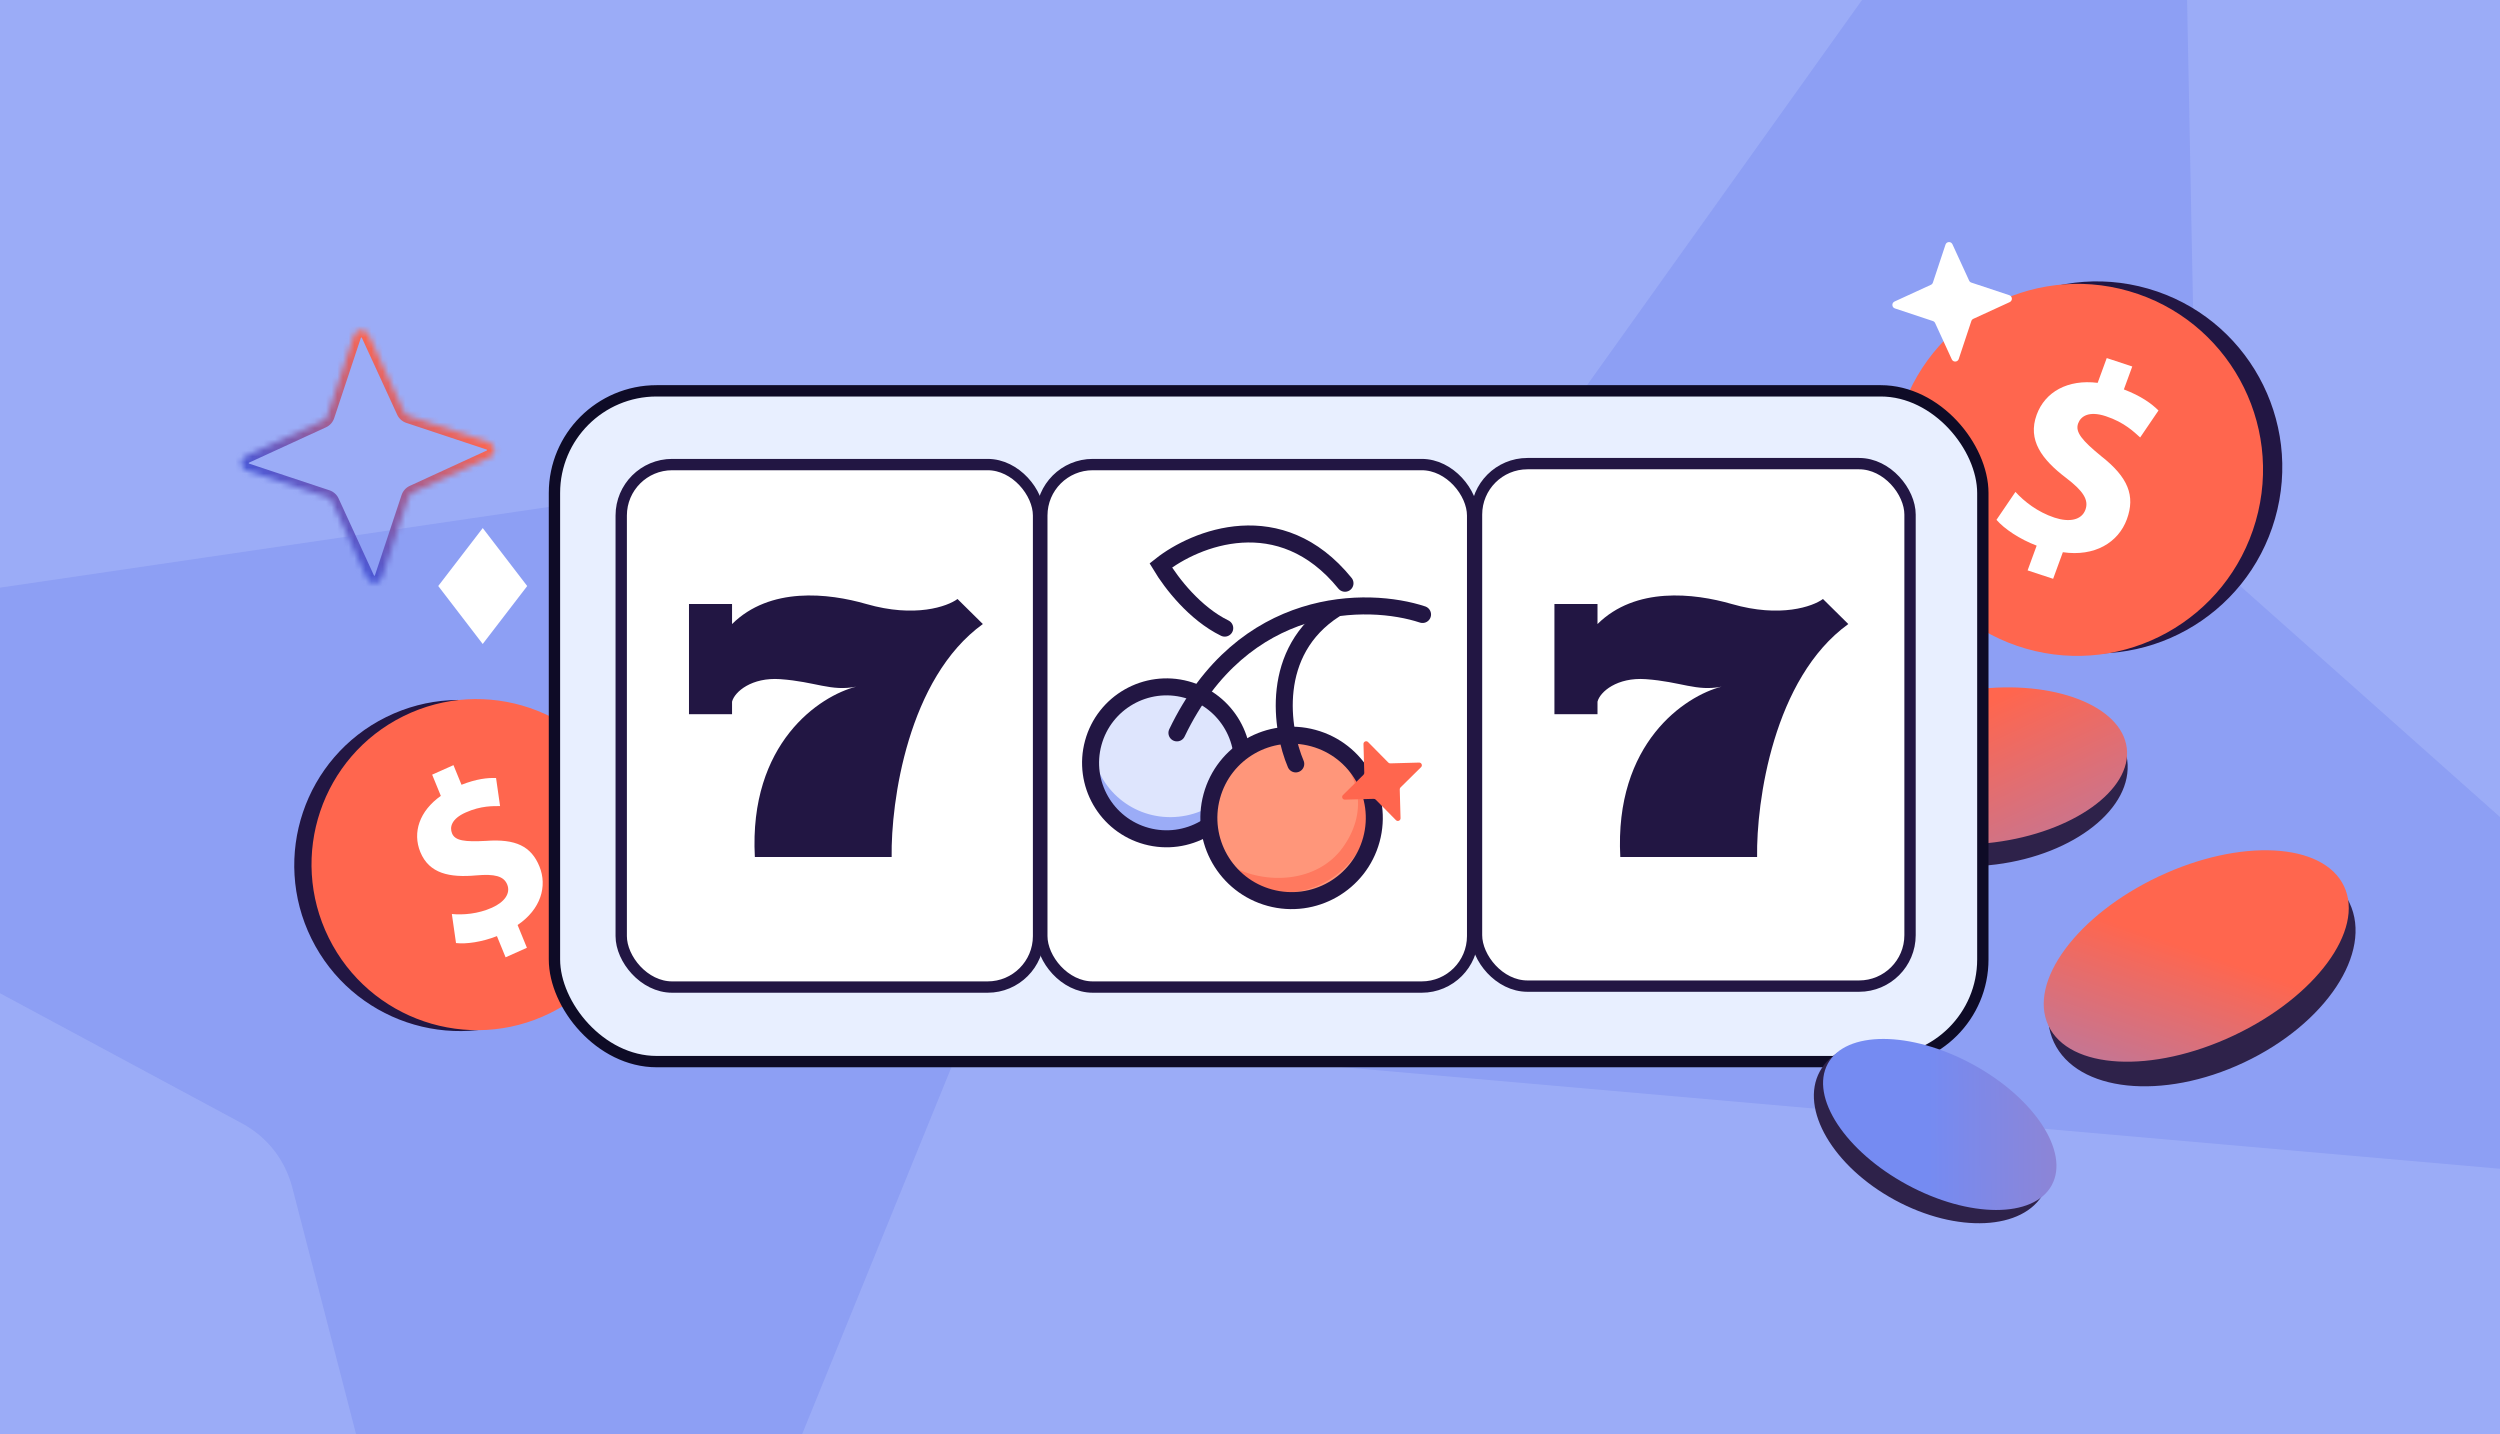
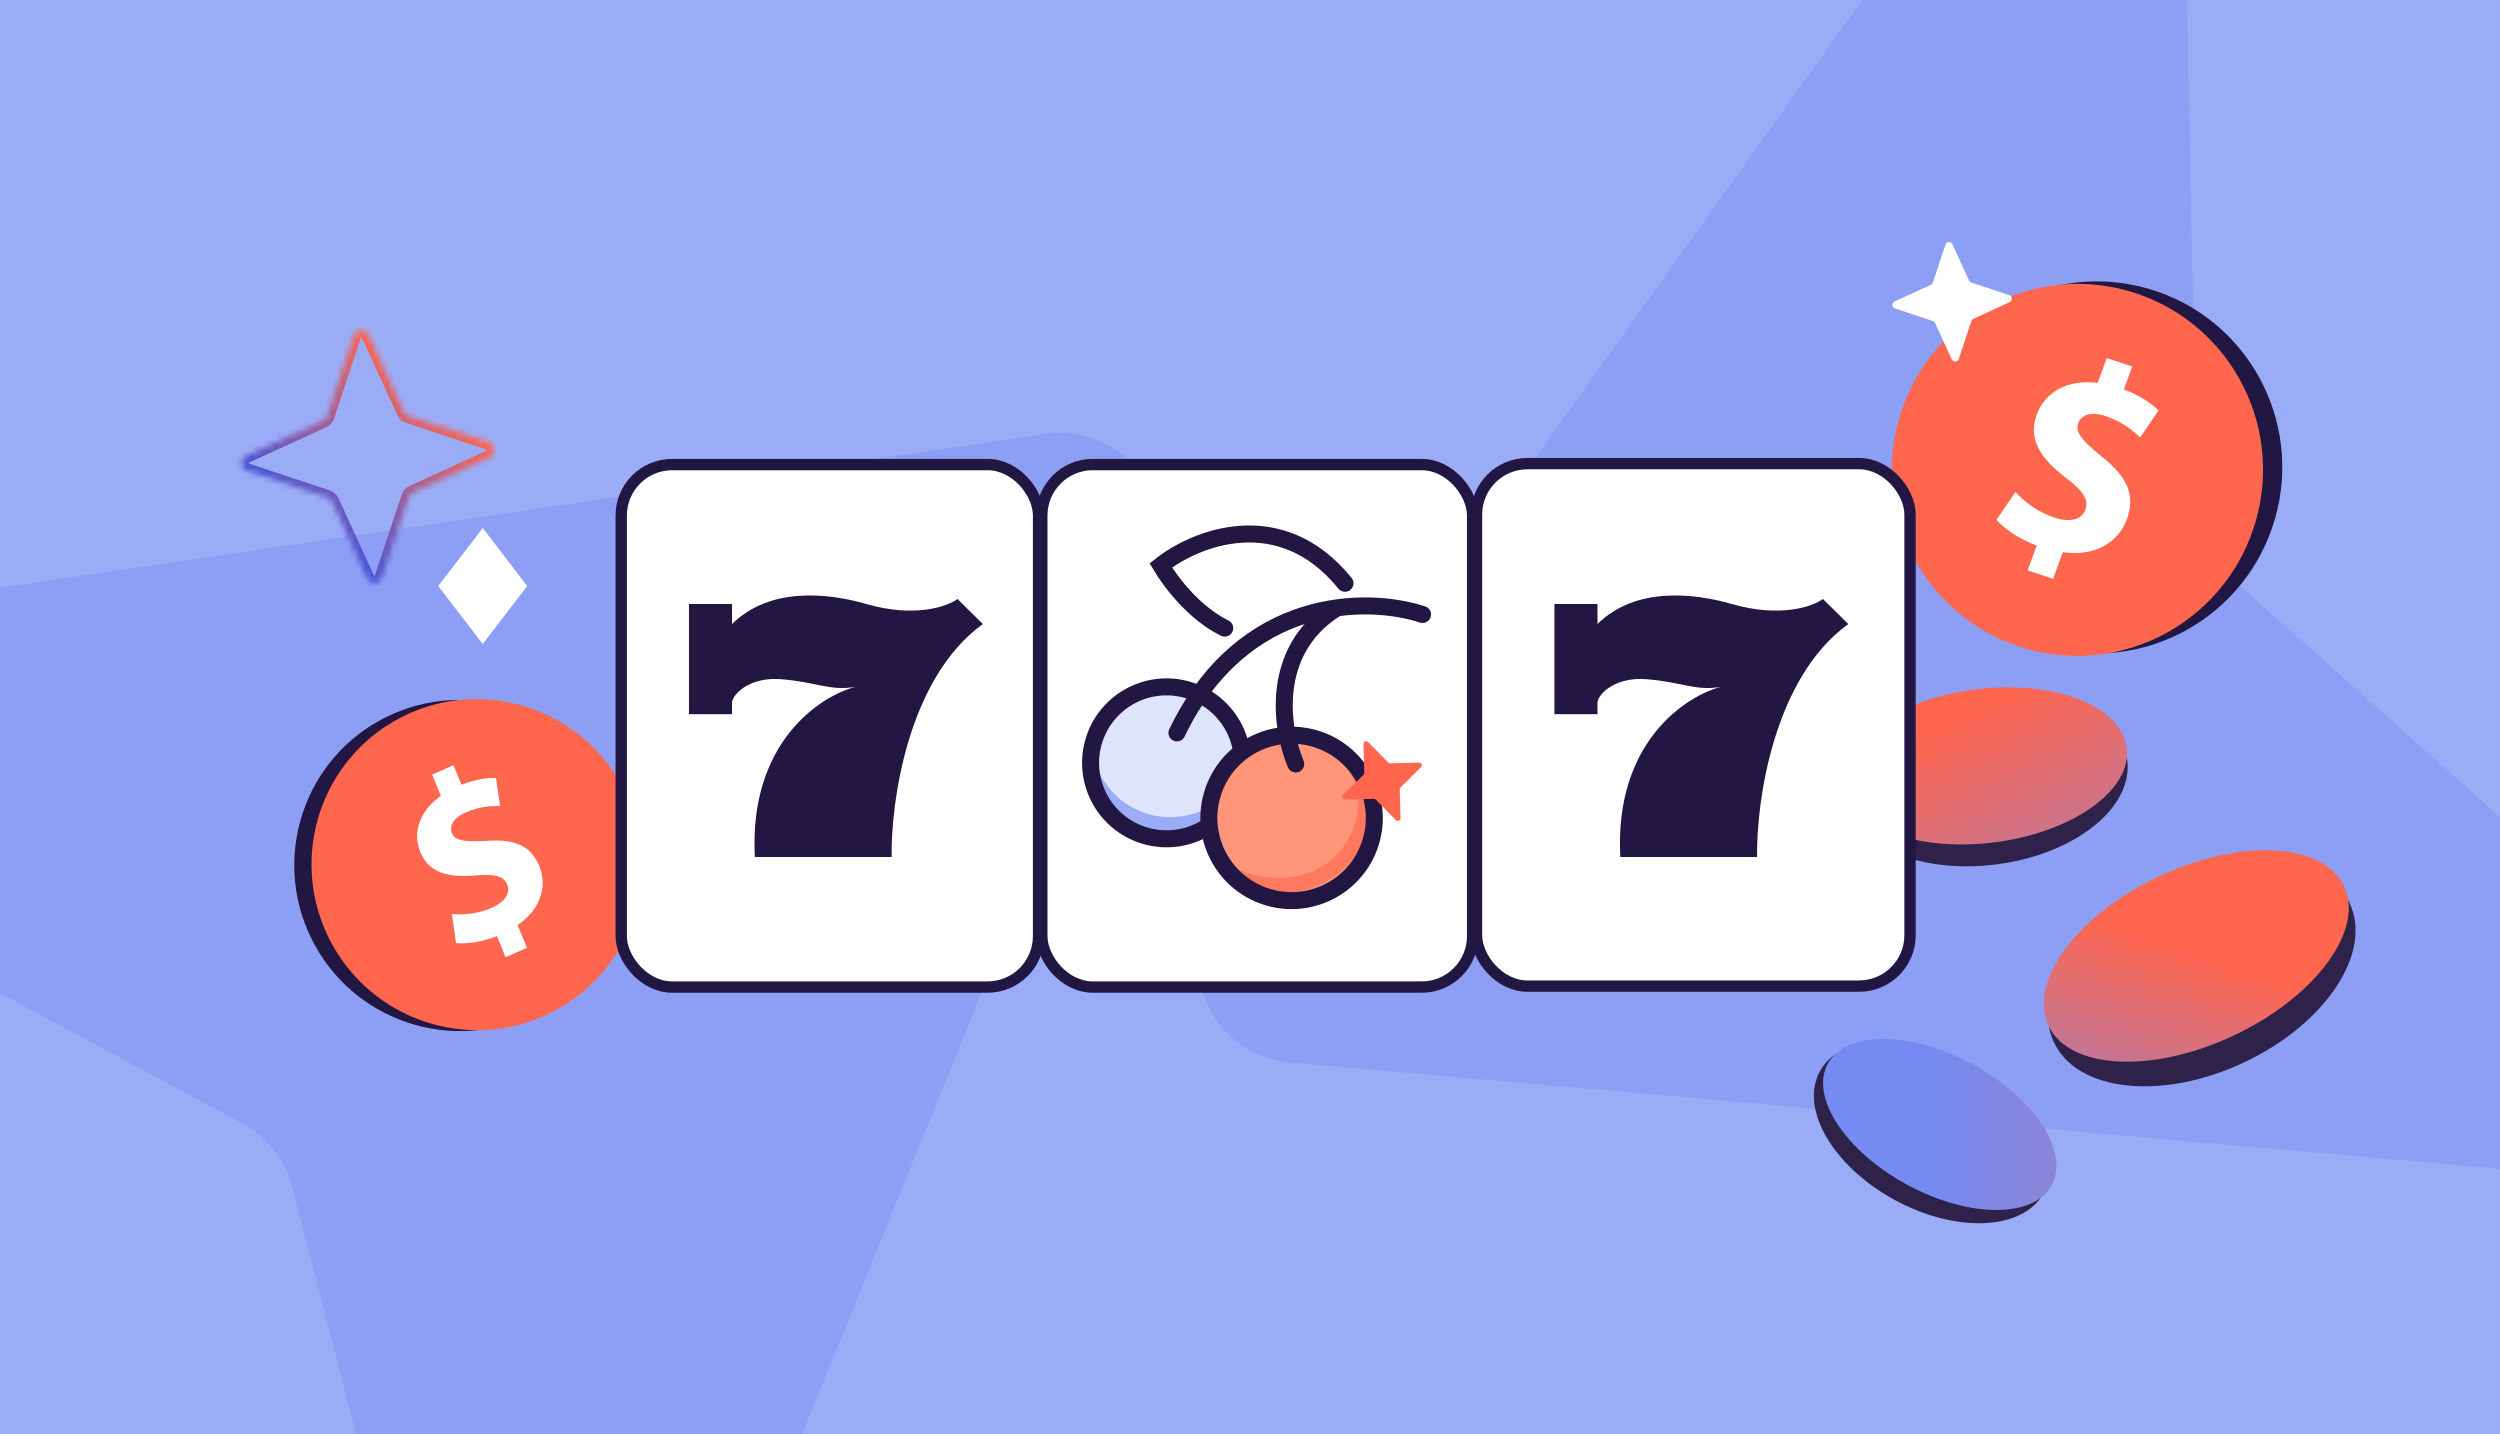
<svg xmlns="http://www.w3.org/2000/svg" width="441" height="253" viewBox="0 0 441 253" fill="none">
  <rect x="0" y="0" width="441" height="253" fill="#333333" stroke="none" />
  <g clip-path="url(#clip0_10190_5397)">
    <rect width="441" height="253" fill="#9BACF7" />
    <path opacity="0.2" d="M184.426 76.54L-51.576 111.247C-68.537 113.759 -72.538 136.236 -57.379 144.357L42.794 198.217C47.168 200.632 50.225 204.53 51.53 209.353L79.994 319.468C84.163 335.985 107.196 337.48 113.534 321.714L203.426 100.76C208.624 88.138 198.032 74.636 184.426 76.54Z" fill="#576DE6" />
    <path opacity="0.2" d="M227.503 187.432L465.13 208.288C482.211 209.769 491.306 188.828 478.438 177.42L393.45 101.838C389.754 98.476 387.682 93.976 387.529 88.982L385.322 -24.73C385.089 -41.764 363.028 -48.549 353.213 -34.678L214.624 159.472C206.646 170.549 213.826 186.136 227.503 187.432Z" fill="#576DE6" />
-     <path d="M360.783 113.99C378.156 118.987 396.301 108.919 401.31 91.502C406.32 74.085 396.298 55.914 378.925 50.917C361.553 45.92 343.408 55.989 338.398 73.406C333.389 90.823 343.411 108.993 360.783 113.99Z" fill="#221643" />
+     <path d="M360.783 113.99C378.156 118.987 396.301 108.919 401.31 91.502C406.32 74.085 396.298 55.914 378.925 50.917C361.553 45.92 343.408 55.989 338.398 73.406C333.389 90.823 343.411 108.993 360.783 113.99" fill="#221643" />
    <path d="M357.387 114.424C374.759 119.421 392.904 109.352 397.913 91.935C402.923 74.518 392.901 56.348 375.528 51.351C358.156 46.354 340.011 56.423 335.002 73.84C329.992 91.257 340.014 109.427 357.387 114.424Z" fill="#FF664E" />
    <path d="M357.667 100.623L359.266 96.252C356.238 95.099 353.555 93.285 352.177 91.699L355.525 86.771C357.068 88.465 359.427 90.324 362.413 91.311C365.034 92.173 367.194 91.753 367.869 89.915C368.508 88.168 367.442 86.578 364.462 84.306C360.151 81.03 357.638 77.622 359.269 73.161C360.75 69.114 364.759 66.879 370.029 67.534L371.628 63.163L376.131 64.648L374.65 68.695C377.678 69.849 379.51 71.175 380.758 72.411L377.525 77.169C376.515 76.269 374.788 74.514 371.478 73.422C368.491 72.438 367.056 73.406 366.583 74.693C366.028 76.212 367.283 77.707 370.651 80.467C375.415 84.202 376.694 87.458 375.18 91.598C373.682 95.693 369.511 98.233 363.888 97.411L362.172 102.102L357.669 100.617L357.667 100.623Z" fill="white" />
    <path d="M374.777 134.166C375.281 138.135 373.092 142.144 368.977 145.414C364.87 148.678 358.906 151.147 352.058 152.016C345.21 152.884 338.819 151.983 334.027 149.848C329.225 147.709 326.105 144.374 325.601 140.405C325.098 136.435 327.286 132.426 331.402 129.156C335.509 125.892 341.472 123.424 348.321 122.555C355.169 121.686 361.56 122.587 366.352 124.722C371.153 126.861 374.274 130.196 374.777 134.166Z" fill="#2E224A" stroke="#2E224A" stroke-width="0.951" />
    <ellipse cx="350.1" cy="135.107" rx="25.261" ry="13.591" transform="rotate(-7.23 350.1 135.107)" fill="url(#paint0_linear_10190_5397)" />
    <path d="M414.042 159.508C416.002 163.668 415.029 168.816 411.71 173.827C408.396 178.829 402.785 183.62 395.65 186.983C388.515 190.345 381.249 191.625 375.281 190.997C369.303 190.368 364.713 187.842 362.753 183.682C360.792 179.522 361.765 174.374 365.084 169.363C368.398 164.36 374.009 159.57 381.144 156.207C388.279 152.844 395.545 151.565 401.513 152.193C407.491 152.822 412.081 155.348 414.042 159.508Z" fill="#2E224A" stroke="#2E224A" stroke-width="0.951" />
    <ellipse cx="387.418" cy="168.636" rx="28.826" ry="15.509" transform="rotate(-25.236 387.418 168.636)" fill="url(#paint1_linear_10190_5397)" />
    <path d="M94.008 178.867C79.581 185.997 62.091 180.052 54.943 165.588C47.795 151.124 53.695 133.619 68.122 126.489C82.549 119.359 100.039 125.305 107.187 139.768C114.335 154.232 108.434 171.737 94.008 178.867Z" fill="#221643" />
    <path d="M97.052 178.709C82.625 185.839 65.135 179.894 57.987 165.43C50.839 150.966 56.74 133.461 71.167 126.331C85.594 119.201 103.084 125.147 110.232 139.61C117.38 154.074 111.479 171.579 97.052 178.709Z" fill="#FF664E" />
    <path d="M89.189 168.874L87.658 165.131C85.038 166.163 82.254 166.569 80.441 166.356L79.707 161.233C81.688 161.417 84.291 161.231 86.786 160.117C88.974 159.137 90.115 157.603 89.472 156.028C88.861 154.532 87.246 154.135 84.003 154.42C79.317 154.839 75.709 154.122 74.146 150.303C72.728 146.837 73.995 143.056 77.762 140.392L76.231 136.65L79.991 134.969L81.409 138.434C84.028 137.403 85.98 137.182 87.505 137.245L88.213 142.192C87.039 142.206 84.903 142.089 82.138 143.325C79.644 144.441 79.289 145.902 79.739 147.006C80.272 148.306 81.952 148.532 85.73 148.332C90.975 147.944 93.702 149.285 95.152 152.83C96.587 156.336 95.394 160.408 91.303 163.171L92.947 167.187L89.186 168.869L89.189 168.874Z" fill="white" />
-     <rect x="97.805" y="68.943" width="251.967" height="118.325" rx="18.024" fill="#E8EFFF" stroke="#0E0B26" stroke-width="2" />
    <rect x="109.583" y="81.95" width="73.62" height="92.168" rx="8.987" fill="white" stroke="#221643" stroke-width="2" />
    <rect x="183.776" y="81.95" width="75.998" height="92.168" rx="8.987" fill="white" stroke="#221643" stroke-width="2" />
    <path d="M214.803 143.521C219.816 138.507 219.816 130.378 214.803 125.364C209.79 120.35 201.663 120.35 196.65 125.364C191.638 130.378 191.638 138.507 196.65 143.521C201.663 148.535 209.79 148.535 214.803 143.521Z" fill="#DEE5FD" />
    <path d="M206.587 144.142C199.253 144.219 193.248 138.673 192.623 131.521C192.583 131.943 192.561 132.369 192.56 132.801C192.536 140.559 198.82 147.108 206.587 147.026C214.353 146.944 220.662 140.262 220.687 132.503C220.688 132.072 220.669 131.646 220.632 131.224C219.963 138.39 213.922 144.063 206.588 144.141L206.587 144.142Z" fill="#9BACF7" />
    <circle cx="205.777" cy="134.564" r="13.398" transform="rotate(15.236 205.777 134.564)" stroke="#221643" stroke-width="3" />
    <path d="M238.103 153.933C243.637 148.398 243.637 139.424 238.103 133.889C232.569 128.354 223.597 128.354 218.064 133.889C212.53 139.424 212.53 148.398 218.064 153.933C223.597 159.468 232.569 159.468 238.103 153.933Z" fill="#FF967A" />
    <path opacity="0.6" d="M236.821 149.561C232.415 155.607 223.389 156.26 216.958 152.651C217.291 152.926 218.51 154.817 218.874 155.066C225.423 159.556 234.314 157.444 238.981 151.042C243.646 144.639 242.211 137.092 235.663 132.601C235.298 132.352 234.927 132.122 234.547 131.909C240.201 136.585 241.226 143.514 236.82 149.56L236.821 149.561Z" fill="#FF664E" />
    <circle cx="227.836" cy="144.277" r="14.589" transform="rotate(15.236 227.836 144.277)" stroke="#221643" stroke-width="3" />
    <path d="M250.935 108.395C241.357 105.217 219.283 104.946 207.611 129.28" stroke="#221643" stroke-width="3" stroke-linecap="round" />
    <path d="M228.57 134.755C226.016 128.771 223.824 114.932 235.49 107.453" stroke="#221643" stroke-width="3" stroke-linecap="round" />
    <path d="M216.043 110.802C210.788 108.23 206.674 102.926 204.762 99.742C210.837 94.93 225.84 88.823 237.256 102.887" stroke="#221643" stroke-width="3" stroke-linecap="round" />
    <rect x="260.458" y="81.784" width="76.473" height="92.168" rx="8.987" fill="white" stroke="#221643" stroke-width="2" />
    <path d="M129.133 106.547V110.081C135.836 103.454 146.115 104.613 152.818 106.547C161.399 109.021 167.119 106.988 168.906 105.663L173.375 110.081C160.147 119.625 157.138 141.452 157.287 151.172H133.155C132.082 131.024 144.625 122.747 151.031 121.127C146.562 122.011 143.88 120.244 137.624 119.802C132.619 119.449 129.58 122.011 129.133 123.778V125.987H121.536V106.547H129.133Z" fill="#221643" />
    <path d="M281.799 106.547V110.081C288.502 103.454 298.781 104.613 305.484 106.547C314.064 109.021 319.785 106.988 321.572 105.663L326.041 110.081C312.813 119.625 309.804 141.452 309.953 151.172H285.821C284.748 131.024 297.291 122.747 303.696 121.127C299.228 122.011 296.546 120.244 290.29 119.802C285.284 119.449 282.246 122.011 281.799 123.778V125.987H274.201V106.547H281.799Z" fill="#221643" />
    <path d="M85.15 113.137L77.66 103.372L85.156 93.612L92.645 103.377L85.15 113.137Z" fill="white" stroke="white" stroke-width="0.563" />
    <mask id="path-29-inside-1_10190_5397" fill="white">
      <path d="M72.074 73.359L86.263 78.072C87.452 78.468 87.553 80.12 86.405 80.654L72.818 86.894C72.474 87.051 72.206 87.35 72.079 87.72L67.366 101.909C66.97 103.098 65.318 103.198 64.784 102.051L58.544 88.464C58.387 88.12 58.088 87.852 57.718 87.725L43.529 83.012C42.34 82.616 42.239 80.964 43.387 80.43L56.974 74.189C57.318 74.033 57.586 73.734 57.713 73.364L62.426 59.175C62.822 57.986 64.474 57.885 65.008 59.033L71.249 72.62C71.405 72.964 71.704 73.232 72.074 73.359Z" />
    </mask>
    <path d="M72.074 73.359L71.653 74.589L71.664 74.593L72.074 73.359ZM86.263 78.072L86.673 76.838L86.673 76.838L86.263 78.072ZM86.405 80.654L86.947 81.835L86.953 81.833L86.405 80.654ZM72.818 86.894L73.355 88.078L73.361 88.076L72.818 86.894ZM72.079 87.72L70.849 87.298L70.845 87.31L72.079 87.72ZM67.366 101.909L68.599 102.319L68.6 102.318L67.366 101.909ZM64.784 102.051L63.603 102.593L63.605 102.599L64.784 102.051ZM58.544 88.464L57.36 89.001L57.362 89.007L58.544 88.464ZM57.718 87.725L58.14 86.495L58.128 86.491L57.718 87.725ZM43.529 83.012L43.119 84.245L43.12 84.245L43.529 83.012ZM43.387 80.43L42.845 79.248L42.839 79.251L43.387 80.43ZM56.974 74.189L56.437 73.005L56.431 73.008L56.974 74.189ZM57.713 73.364L58.943 73.785L58.947 73.774L57.713 73.364ZM62.426 59.175L61.193 58.765L61.193 58.765L62.426 59.175ZM65.008 59.033L66.189 58.49L66.187 58.485L65.008 59.033ZM71.249 72.62L72.433 72.082L72.43 72.077L71.249 72.62ZM71.664 74.593L85.853 79.306L86.673 76.838L72.484 72.125L71.664 74.593ZM85.852 79.305C85.874 79.313 85.884 79.319 85.887 79.322C85.891 79.325 85.893 79.327 85.896 79.33C85.901 79.338 85.911 79.357 85.912 79.385C85.914 79.414 85.907 79.433 85.902 79.442C85.9 79.445 85.898 79.448 85.894 79.452C85.89 79.456 85.879 79.465 85.856 79.475L86.953 81.833C89.168 80.802 88.978 77.605 86.673 76.838L85.852 79.305ZM85.862 79.473L72.276 85.713L73.361 88.076L86.947 81.835L85.862 79.473ZM72.281 85.71C71.599 86.02 71.088 86.603 70.849 87.298L73.309 88.141C73.324 88.097 73.349 88.081 73.355 88.078L72.281 85.71ZM70.845 87.31L66.132 101.499L68.6 102.318L73.313 88.13L70.845 87.31ZM66.132 101.498C66.125 101.52 66.119 101.53 66.116 101.533C66.113 101.537 66.111 101.539 66.108 101.541C66.1 101.547 66.081 101.556 66.052 101.558C66.024 101.56 66.005 101.553 65.996 101.548C65.993 101.546 65.99 101.543 65.986 101.539C65.982 101.536 65.973 101.525 65.963 101.502L63.605 102.599C64.636 104.814 67.833 104.624 68.599 102.319L66.132 101.498ZM65.965 101.508L59.725 87.922L57.362 89.007L63.603 102.593L65.965 101.508ZM59.727 87.927C59.418 87.244 58.835 86.734 58.14 86.495L57.297 88.955C57.341 88.97 57.357 88.995 57.36 89.001L59.727 87.927ZM58.128 86.491L43.939 81.778L43.12 84.245L57.308 88.959L58.128 86.491ZM43.94 81.778C43.918 81.771 43.908 81.764 43.905 81.762C43.901 81.759 43.899 81.757 43.897 81.753C43.891 81.746 43.882 81.727 43.88 81.698C43.878 81.67 43.885 81.65 43.89 81.642C43.892 81.639 43.895 81.635 43.899 81.632C43.902 81.628 43.913 81.619 43.936 81.609L42.839 79.251C40.624 80.281 40.814 83.478 43.119 84.245L43.94 81.778ZM43.93 81.611L57.516 75.371L56.431 73.008L42.845 79.249L43.93 81.611ZM57.511 75.373C58.194 75.064 58.704 74.481 58.943 73.785L56.483 72.942C56.468 72.986 56.443 73.002 56.437 73.005L57.511 75.373ZM58.947 73.774L63.66 59.585L61.193 58.765L56.479 72.954L58.947 73.774ZM63.66 59.586C63.667 59.564 63.674 59.554 63.676 59.551C63.679 59.547 63.681 59.545 63.685 59.542C63.692 59.537 63.711 59.527 63.74 59.526C63.768 59.524 63.787 59.531 63.796 59.536C63.799 59.538 63.803 59.54 63.806 59.544C63.81 59.548 63.819 59.559 63.829 59.581L66.187 58.485C65.156 56.27 61.959 56.46 61.193 58.765L63.66 59.586ZM63.827 59.576L70.067 73.162L72.43 72.077L66.189 58.49L63.827 59.576ZM70.065 73.156C70.374 73.839 70.957 74.35 71.653 74.589L72.496 72.129C72.451 72.114 72.435 72.089 72.433 72.082L70.065 73.156Z" fill="url(#paint2_linear_10190_5397)" mask="url(#path-29-inside-1_10190_5397)" />
    <ellipse cx="340.768" cy="199.711" rx="22.472" ry="13.632" transform="rotate(28.447 340.768 199.711)" fill="#2E224A" />
    <ellipse cx="342.174" cy="198.355" rx="22.472" ry="12.09" transform="rotate(28.447 342.174 198.355)" fill="url(#paint3_linear_10190_5397)" />
    <path d="M347.744 49.848L354.445 52.074C355.007 52.261 355.054 53.041 354.512 53.294L348.095 56.241C347.933 56.315 347.806 56.456 347.746 56.631L345.52 63.332C345.333 63.894 344.553 63.941 344.301 63.399L341.353 56.982C341.28 56.82 341.138 56.693 340.964 56.633L334.262 54.407C333.701 54.22 333.653 53.44 334.195 53.188L340.612 50.24C340.775 50.167 340.901 50.025 340.961 49.851L343.187 43.149C343.374 42.588 344.154 42.54 344.407 43.082L347.354 49.499C347.428 49.662 347.569 49.788 347.744 49.848Z" fill="white" />
    <path d="M245.248 134.658L250.331 134.518C250.757 134.507 250.981 135.023 250.676 135.327L247.057 138.899C246.965 138.989 246.914 139.115 246.916 139.248L247.056 144.331C247.067 144.757 246.551 144.981 246.247 144.676L242.675 141.057C242.585 140.965 242.459 140.914 242.326 140.916L237.243 141.056C236.817 141.067 236.593 140.551 236.898 140.247L240.517 136.675C240.609 136.585 240.66 136.459 240.658 136.326L240.518 131.243C240.507 130.817 241.023 130.593 241.327 130.898L244.899 134.517C244.989 134.609 245.115 134.66 245.248 134.658Z" fill="#FF664E" />
  </g>
  <defs>
    <linearGradient id="paint0_linear_10190_5397" x1="350.126" y1="100.782" x2="378.575" y2="189.225" gradientUnits="userSpaceOnUse">
      <stop offset="0.245" stop-color="#FF664E" />
      <stop offset="1" stop-color="#758BF2" />
    </linearGradient>
    <linearGradient id="paint1_linear_10190_5397" x1="406.509" y1="147.942" x2="347.494" y2="208.287" gradientUnits="userSpaceOnUse">
      <stop offset="0.323" stop-color="#FF664E" />
      <stop offset="1" stop-color="#758BF2" />
    </linearGradient>
    <linearGradient id="paint2_linear_10190_5397" x1="75.715" y1="68.464" x2="54.078" y2="92.62" gradientUnits="userSpaceOnUse">
      <stop stop-color="#FF664E" />
      <stop offset="1" stop-color="#4656D7" />
    </linearGradient>
    <linearGradient id="paint3_linear_10190_5397" x1="455.175" y1="131.408" x2="311.298" y2="210.509" gradientUnits="userSpaceOnUse">
      <stop stop-color="#FF664E" />
      <stop offset="0.812" stop-color="#758BF2" />
    </linearGradient>
    <clipPath id="clip0_10190_5397">
      <rect width="441" height="253" fill="white" />
    </clipPath>
  </defs>
</svg>